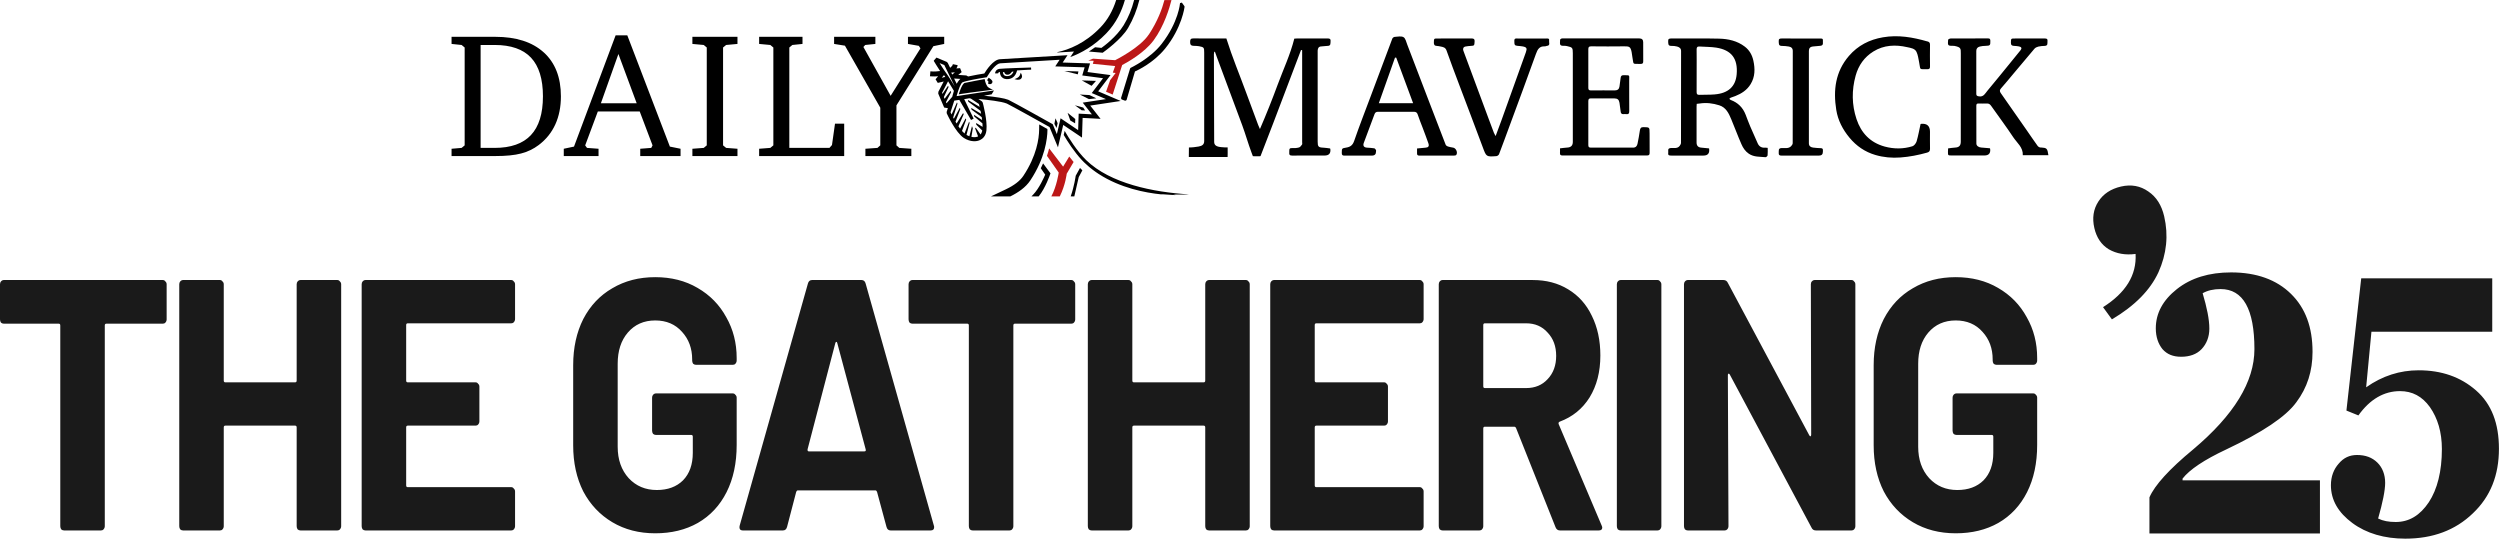
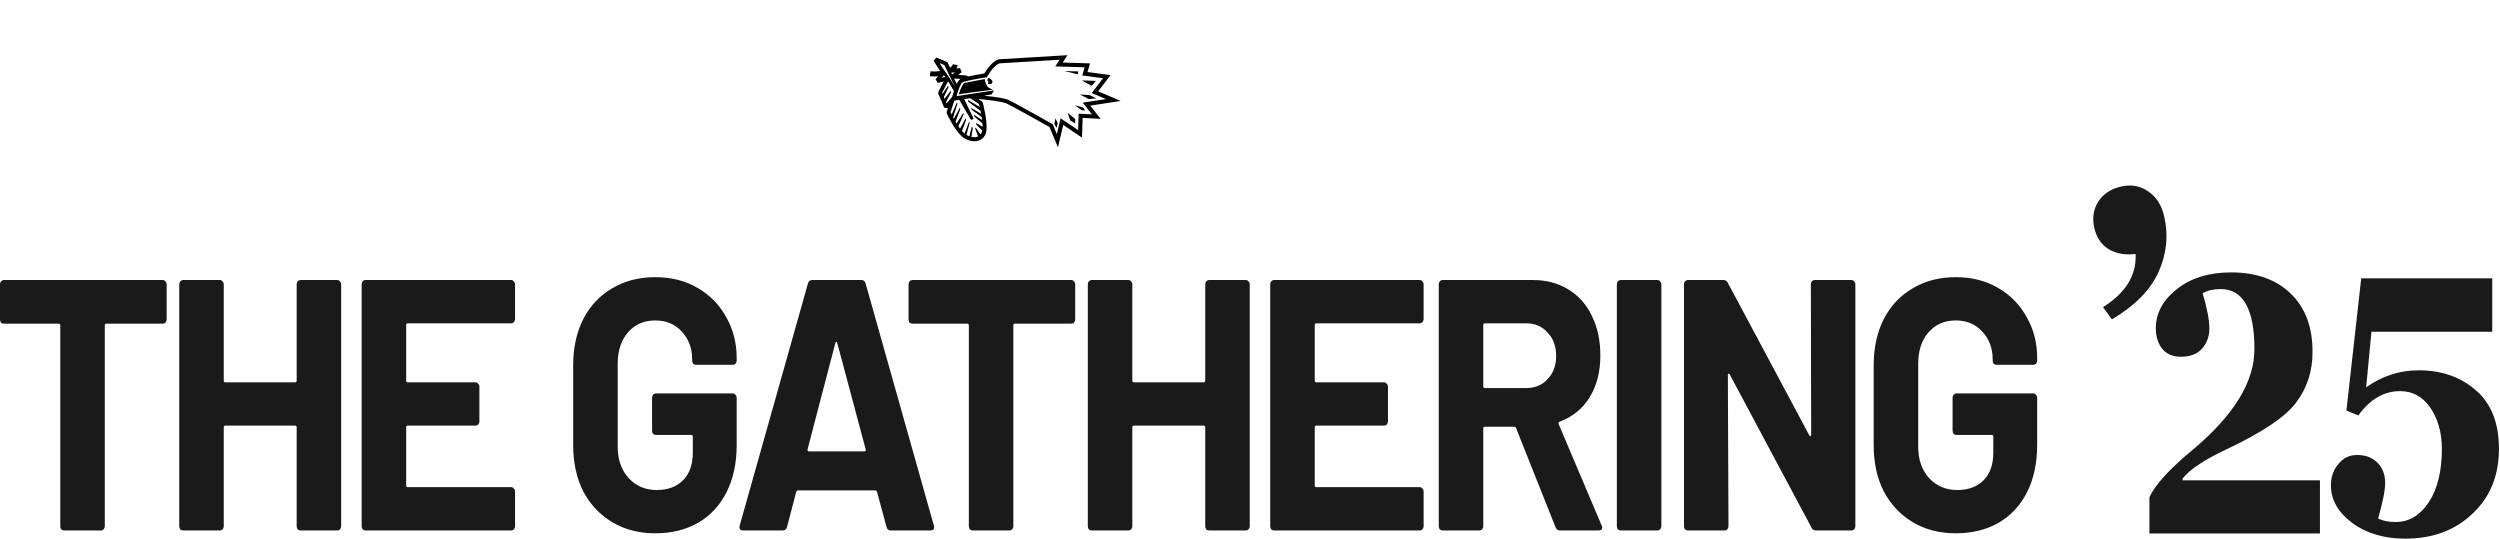
<svg xmlns="http://www.w3.org/2000/svg" width="100%" height="100%" viewBox="0 0 1531 330" fill="none" preserveAspectRatio="none">
  <path d="M1526.25 203.171H1452.26L1449.03 237.186C1458.95 230.17 1469.74 226.769 1481.17 226.769C1495.19 226.769 1506.84 230.808 1516.33 239.099C1525.82 247.39 1530.35 259.295 1530.35 274.813C1530.35 290.97 1525.18 304.15 1514.39 314.354C1503.6 324.771 1489.8 329.874 1472.97 329.874C1460.24 329.874 1449.24 326.685 1440.61 320.308C1431.98 313.93 1427.45 306.277 1427.45 297.136C1427.45 291.821 1429.18 287.356 1432.2 283.955C1435.22 280.341 1438.89 278.64 1443.42 278.64C1448.59 278.64 1452.69 280.129 1455.93 283.317C1458.95 286.294 1460.67 290.546 1460.67 295.647C1460.67 300.324 1459.16 307.765 1456.36 317.544C1459.38 319.032 1462.83 319.67 1467.15 319.67C1475.34 319.67 1482.03 315.63 1487.42 307.552C1492.6 299.686 1495.41 288.632 1495.41 275.026C1495.41 264.61 1492.82 256.106 1488.07 249.303C1483.33 242.712 1477.29 239.523 1469.74 239.523C1460.03 239.523 1451.4 244.414 1444.28 254.405L1436.95 251.429L1446.01 170.433H1526.25V203.171ZM1366.37 166.818C1381.9 166.818 1394.2 171.283 1403.04 179.999C1411.89 188.715 1416.2 200.407 1416.2 215.501C1416.2 227.193 1412.97 237.398 1406.28 246.326C1399.81 255.255 1385.35 264.822 1363.35 275.238C1349.76 281.616 1340.92 287.568 1336.6 293.096V294.159H1420.73V326.685H1316.32V304.576C1319.56 297.136 1328.4 287.356 1343.07 275.238C1368.1 254.192 1380.61 233.784 1380.61 213.801C1380.61 189.353 1373.7 177.022 1359.9 177.022C1355.58 177.022 1351.92 177.874 1348.9 179.574C1351.49 188.29 1353 195.518 1353 201.258C1353 206.36 1351.27 210.612 1348.25 213.801C1345.23 216.99 1340.91 218.478 1335.74 218.478C1330.78 218.477 1327.11 216.989 1324.3 213.801C1321.72 210.612 1320.21 206.36 1320.21 201.045C1320.21 191.904 1324.52 183.825 1333.15 177.022C1341.78 170.22 1352.78 166.818 1366.37 166.818ZM401.271 169.734C411.064 169.734 419.697 171.925 427.171 176.307C434.773 180.688 440.636 186.676 444.76 194.271C449.012 201.719 451.138 210.044 451.138 219.245V220.778C451.138 221.509 450.88 222.166 450.364 222.75C449.978 223.188 449.463 223.407 448.818 223.407H426.204C425.56 223.407 424.98 223.188 424.465 222.75C424.078 222.166 423.885 221.508 423.885 220.778V220.121C423.885 213.403 421.823 207.78 417.7 203.253C413.577 198.579 408.1 196.242 401.271 196.242C394.312 196.242 388.707 198.726 384.455 203.691C380.332 208.511 378.27 214.864 378.27 222.75V273.575C378.27 281.462 380.525 287.889 385.035 292.854C389.545 297.674 395.279 300.084 402.237 300.084C408.938 300.084 414.285 298.112 418.279 294.169C422.274 290.08 424.271 284.456 424.271 277.3V267.441C424.271 266.711 423.949 266.346 423.305 266.346H401.657C401.013 266.346 400.433 266.127 399.918 265.689C399.531 265.105 399.338 264.448 399.338 263.718V243.562C399.338 242.832 399.531 242.248 399.918 241.81C400.433 241.226 401.013 240.934 401.657 240.934H448.818C449.462 240.934 449.978 241.226 450.364 241.81C450.88 242.248 451.138 242.832 451.138 243.562V272.48C451.138 283.58 449.076 293.22 444.953 301.398C440.83 309.577 434.967 315.857 427.364 320.238C419.891 324.474 411.192 326.592 401.271 326.592C391.349 326.592 382.587 324.327 374.984 319.8C367.382 315.272 361.454 308.993 357.202 300.96C353.079 292.781 351.017 283.361 351.017 272.699V223.627C351.017 212.965 353.079 203.545 357.202 195.366C361.454 187.187 367.382 180.907 374.984 176.525C382.587 171.998 391.349 169.734 401.271 169.734ZM1197.7 169.734C1207.49 169.734 1216.12 171.925 1223.6 176.307C1231.2 180.688 1237.06 186.676 1241.18 194.271C1245.44 201.719 1247.56 210.044 1247.56 219.245V220.778C1247.56 221.508 1247.31 222.166 1246.79 222.75C1246.4 223.188 1245.89 223.407 1245.24 223.407H1222.63C1221.98 223.407 1221.4 223.188 1220.89 222.75C1220.5 222.166 1220.31 221.508 1220.31 220.778V220.121C1220.31 213.403 1218.25 207.78 1214.12 203.253C1210 198.579 1204.52 196.242 1197.7 196.242C1190.74 196.242 1185.13 198.726 1180.88 203.691C1176.76 208.511 1174.7 214.864 1174.7 222.75V273.575C1174.7 281.462 1176.95 287.889 1181.46 292.854C1185.97 297.674 1191.7 300.084 1198.66 300.084C1205.36 300.084 1210.71 298.112 1214.71 294.169C1218.7 290.08 1220.7 284.456 1220.7 277.3V267.441C1220.7 266.711 1220.37 266.346 1219.73 266.346H1198.08C1197.44 266.346 1196.86 266.127 1196.34 265.689C1195.96 265.105 1195.76 264.448 1195.76 263.718V243.562C1195.76 242.832 1195.96 242.248 1196.34 241.81C1196.86 241.226 1197.44 240.934 1198.08 240.934H1245.24C1245.89 240.934 1246.4 241.225 1246.79 241.81C1247.31 242.248 1247.56 242.832 1247.56 243.562V272.48C1247.56 283.58 1245.5 293.22 1241.38 301.398C1237.25 309.577 1231.39 315.857 1223.79 320.238C1216.32 324.474 1207.62 326.592 1197.7 326.592C1187.77 326.592 1179.01 324.327 1171.41 319.8C1163.81 315.272 1157.88 308.993 1153.63 300.96C1149.5 292.781 1147.44 283.361 1147.44 272.699V223.627C1147.44 212.965 1149.5 203.545 1153.63 195.366C1157.88 187.187 1163.81 180.907 1171.41 176.525C1179.01 171.998 1187.77 169.734 1197.7 169.734ZM99.734 171.491C100.379 171.491 100.894 171.784 101.28 172.368C101.796 172.806 102.054 173.39 102.054 174.12V195.59C102.054 196.32 101.796 196.977 101.28 197.562C100.894 197.999 100.378 198.219 99.734 198.219H65.137C64.493 198.219 64.17 198.584 64.17 199.313V322.215C64.17 322.945 63.913 323.602 63.398 324.187C63.011 324.625 62.495 324.844 61.851 324.844H39.236C38.592 324.844 38.012 324.625 37.497 324.187C37.111 323.602 36.917 322.945 36.917 322.215V199.313C36.917 198.584 36.595 198.219 35.951 198.219H2.319C1.675 198.219 1.095 198 0.58 197.562C0.194 196.977 2.97283e-05 196.32 0 195.59V174.12C5.22329e-05 173.39 0.194 172.806 0.58 172.368C1.095 171.784 1.675 171.491 2.319 171.491H99.734ZM134.711 171.491C135.355 171.491 135.871 171.784 136.258 172.368C136.773 172.806 137.03 173.39 137.03 174.12V233.052C137.03 233.782 137.353 234.146 137.997 234.146H180.713C181.357 234.146 181.679 233.782 181.679 233.052V174.12C181.679 173.39 181.872 172.806 182.259 172.368C182.774 171.784 183.354 171.491 183.998 171.491H206.612C207.257 171.491 207.773 171.784 208.159 172.368C208.674 172.806 208.932 173.39 208.932 174.12V322.215C208.932 322.945 208.675 323.602 208.159 324.187C207.773 324.625 207.257 324.844 206.612 324.844H183.998C183.354 324.844 182.774 324.625 182.259 324.187C181.872 323.602 181.679 322.945 181.679 322.215V261.75C181.679 261.02 181.357 260.654 180.713 260.654H137.997C137.353 260.654 137.03 261.02 137.03 261.75V322.215C137.03 322.945 136.773 323.602 136.258 324.187C135.871 324.625 135.355 324.844 134.711 324.844H112.097C111.453 324.844 110.873 324.625 110.357 324.187C109.971 323.602 109.777 322.945 109.777 322.215V174.12C109.777 173.39 109.971 172.806 110.357 172.368C110.873 171.784 111.453 171.491 112.097 171.491H134.711ZM313.101 171.491C313.745 171.491 314.26 171.784 314.646 172.368C315.162 172.806 315.42 173.39 315.42 174.12V195.37C315.42 196.1 315.162 196.758 314.646 197.342C314.26 197.78 313.745 197.999 313.101 197.999H249.703C249.059 197.999 248.737 198.365 248.737 199.095V233.052C248.737 233.782 249.059 234.146 249.703 234.146H291.26C291.904 234.147 292.419 234.439 292.806 235.023C293.321 235.462 293.579 236.045 293.579 236.775V258.025C293.579 258.756 293.321 259.413 292.806 259.997C292.419 260.435 291.904 260.654 291.26 260.654H249.703C249.059 260.654 248.737 261.02 248.737 261.75V297.24C248.737 297.97 249.059 298.335 249.703 298.335H313.101C313.745 298.335 314.26 298.628 314.646 299.212C315.162 299.65 315.42 300.234 315.42 300.964V322.215C315.42 322.945 315.162 323.602 314.646 324.187C314.26 324.624 313.745 324.844 313.101 324.844H223.804C223.159 324.844 222.579 324.625 222.063 324.187C221.677 323.602 221.484 322.945 221.484 322.215V174.12C221.484 173.39 221.677 172.806 222.063 172.368C222.579 171.784 223.159 171.491 223.804 171.491H313.101ZM527.615 171.491C528.904 171.491 529.741 172.222 530.128 173.683L571.877 321.776C572.006 322.068 572.07 322.434 572.07 322.872C572.07 324.186 571.361 324.844 569.944 324.844H545.397C544.109 324.844 543.271 324.113 542.885 322.652L537.086 301.184C536.828 300.599 536.506 300.307 536.119 300.307H488.571C488.185 300.307 487.863 300.6 487.605 301.184L482 322.652C481.613 324.113 480.776 324.844 479.487 324.844H454.94C454.167 324.844 453.588 324.624 453.201 324.187C452.815 323.602 452.75 322.799 453.008 321.776L494.757 173.683C495.143 172.222 495.981 171.491 497.27 171.491H527.615ZM656.141 171.491C656.785 171.491 657.3 171.784 657.687 172.368C658.202 172.806 658.46 173.39 658.46 174.12V195.59C658.46 196.32 658.202 196.977 657.687 197.562C657.3 197.999 656.785 198.219 656.141 198.219H621.543C620.899 198.219 620.576 198.584 620.576 199.313V322.215C620.576 322.945 620.319 323.602 619.804 324.187C619.417 324.625 618.901 324.844 618.257 324.844H595.643C594.999 324.844 594.419 324.625 593.903 324.187C593.517 323.602 593.323 322.945 593.323 322.215V199.313C593.323 198.584 593.001 198.219 592.357 198.219H558.726C558.081 198.219 557.502 198 556.986 197.562C556.6 196.977 556.406 196.32 556.406 195.59V174.12C556.406 173.39 556.6 172.806 556.986 172.368C557.502 171.784 558.081 171.491 558.726 171.491H656.141ZM691.119 171.491C691.763 171.491 692.279 171.784 692.665 172.368C693.18 172.806 693.438 173.39 693.438 174.12V233.052C693.439 233.782 693.76 234.146 694.404 234.146H737.12C737.764 234.146 738.087 233.782 738.087 233.052V174.12C738.087 173.39 738.28 172.806 738.667 172.368C739.182 171.784 739.762 171.491 740.406 171.491H763.021C763.665 171.491 764.18 171.784 764.566 172.368C765.082 172.806 765.34 173.39 765.34 174.12V322.215C765.34 322.945 765.082 323.602 764.566 324.187C764.18 324.624 763.665 324.844 763.021 324.844H740.406C739.762 324.844 739.182 324.624 738.667 324.187C738.28 323.602 738.087 322.945 738.087 322.215V261.75C738.087 261.02 737.764 260.654 737.12 260.654H694.404C693.76 260.654 693.438 261.02 693.438 261.75V322.215C693.438 322.945 693.18 323.602 692.665 324.187C692.279 324.624 691.763 324.844 691.119 324.844H668.505C667.861 324.844 667.281 324.624 666.766 324.187C666.379 323.602 666.186 322.945 666.186 322.215V174.12C666.186 173.39 666.379 172.806 666.766 172.368C667.281 171.784 667.861 171.491 668.505 171.491H691.119ZM869.507 171.491C870.151 171.491 870.666 171.784 871.053 172.368C871.568 172.806 871.826 173.39 871.826 174.12V195.37C871.826 196.1 871.568 196.758 871.053 197.342C870.666 197.78 870.151 197.999 869.507 197.999H806.109C805.465 197.999 805.144 198.365 805.144 199.095V233.052C805.144 233.782 805.465 234.146 806.109 234.146H847.666C848.31 234.147 848.825 234.439 849.212 235.023C849.727 235.462 849.985 236.045 849.985 236.775V258.025C849.985 258.756 849.727 259.413 849.212 259.997C848.825 260.435 848.31 260.654 847.666 260.654H806.109C805.465 260.654 805.144 261.02 805.144 261.75V297.24C805.144 297.97 805.465 298.335 806.109 298.335H869.507C870.151 298.335 870.666 298.628 871.053 299.212C871.568 299.65 871.826 300.234 871.826 300.964V322.215C871.826 322.945 871.568 323.602 871.053 324.187C870.666 324.624 870.151 324.844 869.507 324.844H780.21C779.566 324.844 778.985 324.625 778.47 324.187C778.083 323.602 777.891 322.945 777.891 322.215V174.12C777.891 173.39 778.083 172.806 778.47 172.368C778.985 171.784 779.566 171.491 780.21 171.491H869.507ZM938.696 171.491C946.943 171.491 954.16 173.39 960.345 177.188C966.659 180.985 971.491 186.389 974.841 193.399C978.32 200.41 980.06 208.515 980.06 217.716C980.06 227.647 977.868 236.191 973.487 243.348C969.106 250.358 962.986 255.324 955.126 258.245C954.482 258.537 954.288 259.048 954.546 259.778L980.832 321.776C981.09 322.361 981.219 322.799 981.219 323.091C981.219 324.259 980.51 324.844 979.093 324.844H955.319C954.031 324.844 953.129 324.186 952.613 322.872L928.453 262.188C928.195 261.604 927.808 261.312 927.293 261.312H909.317C908.673 261.312 908.352 261.677 908.352 262.407V322.215C908.351 322.945 908.093 323.602 907.578 324.187C907.192 324.624 906.676 324.844 906.032 324.844H883.418C882.774 324.844 882.193 324.625 881.678 324.187C881.291 323.602 881.099 322.945 881.099 322.215V174.12C881.099 173.39 881.291 172.806 881.678 172.368C882.193 171.784 882.774 171.491 883.418 171.491H938.696ZM1015.1 171.491C1015.74 171.491 1016.26 171.784 1016.64 172.368C1017.16 172.806 1017.41 173.39 1017.42 174.12V322.215C1017.41 322.945 1017.16 323.602 1016.64 324.187C1016.26 324.624 1015.74 324.844 1015.1 324.844H992.481C991.837 324.844 991.258 324.624 990.742 324.187C990.356 323.602 990.162 322.945 990.162 322.215V174.12C990.162 173.39 990.356 172.806 990.742 172.368C991.258 171.784 991.837 171.491 992.481 171.491H1015.1ZM1055.43 171.491C1056.72 171.491 1057.62 172.076 1058.14 173.244L1108 266.569C1108.26 267.007 1108.52 267.227 1108.78 267.227C1109.04 267.08 1109.16 266.716 1109.17 266.132L1108.97 174.12C1108.97 173.39 1109.16 172.806 1109.55 172.368C1110.07 171.784 1110.65 171.491 1111.29 171.491H1133.91C1134.55 171.491 1135.06 171.784 1135.45 172.368C1135.97 172.806 1136.22 173.39 1136.22 174.12V322.215C1136.22 322.945 1135.97 323.602 1135.45 324.187C1135.06 324.624 1134.55 324.844 1133.91 324.844H1112.06C1110.78 324.844 1109.87 324.259 1109.36 323.091L1059.3 229.327C1059.04 228.889 1058.78 228.743 1058.52 228.889C1058.27 228.889 1058.14 229.181 1058.14 229.766L1058.52 322.215C1058.52 322.945 1058.27 323.602 1057.75 324.187C1057.36 324.624 1056.85 324.844 1056.21 324.844H1033.59C1032.95 324.844 1032.37 324.624 1031.85 324.187C1031.47 323.602 1031.27 322.945 1031.27 322.215V174.12C1031.27 173.39 1031.47 172.806 1031.85 172.368C1032.37 171.784 1032.95 171.491 1033.59 171.491H1055.43ZM512.732 210.049C512.604 209.465 512.41 209.246 512.152 209.392C511.895 209.392 511.701 209.611 511.572 210.049L494.563 275.113C494.435 275.99 494.693 276.428 495.337 276.428H529.354C530.128 276.428 530.386 275.99 530.128 275.113L512.732 210.049ZM909.317 197.999C908.673 197.999 908.352 198.365 908.352 199.095V236.557C908.352 237.287 908.673 237.652 909.317 237.652H934.638C940.05 237.652 944.431 235.826 947.781 232.175C951.26 228.524 953 223.777 953 217.936C953 212.094 951.26 207.347 947.781 203.695C944.431 199.898 940.05 197.999 934.638 197.999H909.317Z" fill="#1A1A1A" data-color-group="0" />
  <path d="M1298.92 114.232C1305.17 112.789 1310.75 113.808 1315.67 117.287C1320.54 120.576 1323.77 125.649 1325.35 132.506C1328.04 144.125 1326.86 155.531 1321.84 166.723C1316.77 177.724 1307.26 187.342 1293.33 195.575L1287.9 188.101C1301.9 179.251 1308.54 168.388 1307.83 155.511C1301.65 156.337 1296.18 155.391 1291.44 152.674C1286.9 149.911 1283.94 145.577 1282.58 139.673C1281.17 133.577 1281.98 128.174 1285.01 123.463C1288.03 118.752 1292.67 115.675 1298.92 114.232Z" fill="#1A1A1A" data-color-group="0" />
  <g clip-path="url(#clip0_95_2929)">
-     <path d="M303.346 22.548C316.088 22.548 325.974 25.727 332.977 32.085L332.989 32.072C339.992 38.443 343.5 47.403 343.5 58.989C343.5 65.445 342.359 71.178 340.078 76.186C337.797 81.206 334.399 85.415 329.91 88.815C326.721 91.233 323.128 92.952 319.13 93.995C315.132 95.051 309.87 95.566 303.357 95.566H276.535V91.099L282.692 90.571L284.557 89.037V29.09L282.692 27.543L276.535 26.905V22.548H303.346ZM451.625 26.905L444.671 27.543L442.807 29.09V89.024L444.671 90.571L451.625 91.099V95.566H424.018V91.099L430.972 90.571L432.823 89.024V29.09L430.972 27.543L424.018 26.905V22.548H451.625V26.905ZM491.449 26.905L485.23 27.543L483.379 29.09V90.571H507.957L509.503 88.815L511.354 75.744H516.984V95.566H464.896V91.099L471.74 90.571L473.604 89.024V29.09L471.74 27.543L464.896 26.905V22.548H491.449V26.905ZM410.231 89.772L416.769 91.098V95.565H392.08V91.098L398.825 90.57L399.622 89.036L391.761 68.256H366.115L358.364 89.036L359.48 90.57L366.545 91.098V95.565H345.254V91.098L351.521 89.772L377.007 21.639H384.157L410.231 89.772ZM536.08 26.905L529.861 27.543L528.745 28.77L545.426 58.683L563.688 29.618L562.682 28.071L556.034 26.905V22.548H578.233V26.905L571.598 28.28L548.982 64.525V89.024L550.724 90.571L558.107 91.099V95.555H529.972V91.099L537.355 90.571L539.097 89.024V65.962L517.438 27.973L510.803 26.905V22.548H536.08V26.905ZM294.331 27.543V90.571H302.929C312.838 90.571 320.247 87.956 325.152 82.728H325.14C330.045 77.511 332.498 69.594 332.498 59.002C332.498 48.409 330.058 40.517 325.201 35.325C320.332 30.145 312.912 27.543 302.929 27.543H294.331ZM367.979 63.248H389.909L378.711 33.065L367.979 63.248Z" fill="black" data-color-group="1" />
    <path d="M647.698 75.436L647.023 78.37L645.711 75.842L646.386 72.442L647.698 75.436ZM658.49 72.884L658.404 75.522L655.461 73.816L653.793 69.091L658.49 72.884ZM663.37 65.876L664.511 67.619L662.45 67.558L658.28 64.477L663.37 65.876ZM667.187 58.217L671.369 60.218L666.855 60.696L661.287 57.886L667.187 58.217ZM671.183 49.539L668.496 52.559L662.462 49.257L671.183 49.539ZM660.44 43.758L660.023 45.525L651.843 43.487L660.44 43.758Z" fill="black" data-color-group="1" />
-     <path d="M643.311 106.146L643.213 106.453C643.09 106.821 640.257 115.131 636.087 120.286H631.647L631.979 119.942C632.126 119.783 632.285 119.624 632.432 119.477L632.738 119.157C636.393 115.389 639.435 108.479 640.085 106.944L637.387 103.054H637.375L638.785 100.059L643.311 106.146ZM662.836 104.317L660.604 108.49L657.905 120.286H655.686C657.912 113.982 658.759 107.653 658.764 107.619L661.4 102.856L662.836 104.317ZM641.384 78.996L641.457 79.647C641.371 85.121 639.961 96.941 630.946 110.516C628.138 114.738 623.612 117.881 618.719 120.274H606.871L615.983 115.941C621.061 113.536 624.667 110.762 626.703 107.693C634.92 95.333 636.281 84.765 636.367 79.561L636.416 76.222C638.182 77.204 639.875 78.149 641.384 78.996ZM652.003 80.138C654.48 84.471 659.485 92.523 665.2 98.083C679.893 112.382 706.188 117.709 728.117 119.047C727.895 119.268 718.514 119.011 718.293 119.231H718.207C718.869 119.305 719.495 119.366 720.071 119.415C719.798 119.672 711.382 118.777 711.106 119.034C701.491 118.065 686.136 115.168 672.902 106.576C672.461 106.294 672.031 106 671.602 105.705C671.405 105.57 671.21 105.435 671.014 105.3C670.486 104.932 669.958 104.551 669.443 104.158C669.345 104.085 669.247 104.011 669.149 103.938C668.585 103.508 668.033 103.066 667.493 102.624L666.468 101.763C665.595 101.013 664.736 100.231 663.899 99.421C663.421 98.942 662.943 98.451 662.465 97.947C657.817 92.976 653.793 86.668 651.414 82.63L652.003 80.126V80.138ZM725.321 3.756L725.433 4.186C725.42 4.321 723.813 17.061 713.511 29.765C706.446 38.467 696.794 42.996 695.053 43.77L689.89 61.31L689.08 61.715L686.872 60.88L686.504 60.119L692.085 41.916L692.416 41.548C692.539 41.481 704.427 35.861 711.377 26.905C721.814 13.453 722.648 2.013 722.648 1.902L723.764 1.583L725.321 3.756ZM688.884 0C686.971 6.751 683.573 14.103 677.576 20.338C670.034 28.181 662.123 32.526 655.451 34.944L657.695 31.557L651.158 31.938H651.146C651.097 31.95 649.686 32.023 647.43 32.158L647.577 31.938H647.516C654.58 30.428 664.526 26.549 673.896 16.804C678.238 12.299 681.464 6.64 683.549 0H688.884ZM697.737 -0.012C696.278 5.966 693.983 11.697 690.868 17.049C686.71 24.205 675.918 31.84 675.464 32.159L675.28 32.294L666.793 31.558L668.265 30.588C668.988 30.109 669.712 29.605 670.448 29.065L670.632 28.931L674.509 29.334C675.814 28.41 683.732 22.644 688.158 15.393C690.991 10.753 693.125 5.573 694.548 -0.012H697.737Z" fill="black" data-color-group="1" />
-     <path d="M651.046 102.047L654.81 95.862L657.472 99.212L653.253 106.393C653.249 106.434 652.531 113.165 649.01 120.274H643.834C647.21 113.921 648.353 105.725 648.359 105.681L641.16 95.444C641.7 93.836 642.141 92.314 642.497 90.865L651.046 102.047ZM717.413 0.024C716.285 4.578 712.997 15.883 706.436 24.757C700.88 32.256 690.737 37.989 687.217 39.83L681.403 57.922L677.344 56.179L679.834 49.134L683.207 44.702L681.489 44.47L682.912 40.443L669.237 39.081L669.777 37.227L666.453 37.129C667.41 36.761 668.379 36.369 669.372 35.927L682.912 36.859C682.912 36.859 698.132 29.323 703.517 21.136L703.541 21.161C708.962 12.925 711.698 5.413 713.096 0.024H717.413Z" fill="#BC1717" data-color-group="2" />
-     <path d="M625.045 44.494C625.045 44.494 625.904 45.623 625.891 46.802C625.891 47.01 625.854 47.219 625.793 47.415C625.707 47.66 625.572 47.907 625.364 48.14C625.254 48.25 625.143 48.348 625.033 48.422C624.935 48.483 624.836 48.532 624.738 48.581C624.701 48.593 624.665 48.619 624.616 48.631C624.53 48.668 624.444 48.692 624.358 48.717C624.248 48.754 624.137 48.778 624.027 48.79C623.757 48.827 623.475 48.839 623.193 48.827C623.12 48.815 623.058 48.815 622.997 48.815C622.911 48.815 622.825 48.79 622.739 48.79C621.93 48.68 621.292 48.435 621.292 48.435C621.292 48.435 623.169 47.87 623.978 46.949C624.223 46.667 624.407 46.385 624.554 46.102C624.979 45.278 625.043 44.525 625.045 44.507V44.494ZM631.461 42.138L631.485 42.678H631.081C630.958 42.69 630.835 42.69 630.713 42.69H630.638C630.504 42.702 630.369 42.702 630.234 42.702C630.087 42.714 629.94 42.727 629.793 42.727H629.744C629.597 42.739 629.449 42.751 629.29 42.751H629.253C628.922 42.763 628.578 42.776 628.222 42.801C626.591 42.887 624.715 43.009 622.839 43.132C622.741 43.709 622.495 44.457 622.091 45.206V45.23C622.054 45.292 622.029 45.341 621.992 45.402C621.98 45.427 621.968 45.439 621.968 45.451C621.943 45.5 621.918 45.55 621.882 45.599C621.869 45.623 621.858 45.636 621.845 45.66C621.821 45.709 621.784 45.746 621.76 45.795C621.747 45.819 621.723 45.845 621.711 45.869C621.686 45.918 621.649 45.955 621.625 45.991C621.613 46.016 621.588 46.053 621.563 46.077C621.526 46.114 621.502 46.152 621.477 46.188C621.453 46.225 621.428 46.249 621.404 46.286C621.38 46.323 621.354 46.348 621.33 46.385C621.305 46.422 621.268 46.458 621.244 46.495C621.219 46.52 621.195 46.557 621.171 46.581C621.146 46.618 621.109 46.655 621.072 46.691L620.888 46.875C620.864 46.9 620.84 46.925 620.815 46.949C620.778 46.986 620.729 47.023 620.692 47.06C620.668 47.072 620.643 47.097 620.619 47.121C620.57 47.158 620.533 47.195 620.484 47.231C620.46 47.256 620.434 47.268 620.41 47.293C620.373 47.318 620.324 47.354 620.275 47.391C620.238 47.415 620.214 47.428 620.189 47.452C620.14 47.489 620.092 47.514 620.043 47.551C620.018 47.563 619.981 47.587 619.957 47.6C619.908 47.624 619.858 47.661 619.809 47.685C619.785 47.698 619.748 47.722 619.723 47.734C619.674 47.771 619.613 47.796 619.564 47.82C619.527 47.833 619.502 47.857 619.466 47.869C619.417 47.894 619.355 47.919 619.306 47.943C619.27 47.968 619.245 47.98 619.209 47.992C619.148 48.004 619.098 48.029 619.037 48.054C619 48.066 618.963 48.079 618.927 48.091C618.877 48.115 618.816 48.128 618.755 48.152C618.718 48.165 618.681 48.188 618.644 48.188C618.583 48.201 618.521 48.225 618.46 48.237C618.423 48.25 618.386 48.274 618.349 48.274C618.288 48.299 618.214 48.311 618.153 48.323C618.116 48.336 618.079 48.349 618.043 48.349C617.957 48.373 617.871 48.385 617.773 48.398H617.724C617.307 48.459 616.902 48.459 616.522 48.459C616.068 48.447 615.651 48.385 615.271 48.274C614.634 48.09 614.081 47.771 613.628 47.329C613.566 47.28 613.505 47.218 613.456 47.157C613.432 47.145 613.419 47.121 613.407 47.108C613.37 47.059 613.333 47.023 613.297 46.974C613.272 46.949 613.26 46.937 613.248 46.912C613.199 46.851 613.162 46.802 613.125 46.74C613.113 46.728 613.113 46.717 613.113 46.716C613.064 46.642 613.027 46.581 612.99 46.52C612.978 46.495 612.953 46.483 612.953 46.458C612.928 46.421 612.904 46.372 612.88 46.323C612.867 46.299 612.843 46.274 612.843 46.249C612.818 46.2 612.794 46.139 612.769 46.09C612.745 46.078 612.745 46.065 612.745 46.053C612.708 45.991 612.683 45.918 612.659 45.856C612.647 45.832 612.635 45.819 612.635 45.795C612.622 45.734 612.598 45.685 612.586 45.636C612.586 45.611 612.573 45.599 612.573 45.574C612.561 45.513 612.536 45.452 612.524 45.391V45.378C612.512 45.317 612.488 45.243 612.475 45.169C612.451 45.096 612.438 45.034 612.426 44.961C612.352 44.605 612.315 44.285 612.315 44.003L612.279 44.027C611.275 44.233 611.261 44.893 611.261 44.911L609.396 44.973C609.36 44.15 609.9 42.493 612.107 42.162C614.119 41.855 630.713 41.376 631.412 41.352L631.461 42.138ZM619.748 43.893C619.637 44.052 619.478 44.261 619.294 44.47V44.481C619.257 44.531 619.221 44.568 619.172 44.617L618.975 44.813C618.939 44.862 618.901 44.9 618.852 44.937C618.84 44.949 618.828 44.972 618.816 44.973C618.767 45.022 618.705 45.071 618.656 45.107C618.644 45.108 618.632 45.132 618.62 45.133C618.571 45.169 618.534 45.194 618.485 45.23C618.473 45.243 618.448 45.268 618.435 45.268C618.386 45.304 618.325 45.341 618.263 45.378C618.251 45.39 618.239 45.402 618.227 45.402C618.178 45.439 618.129 45.464 618.08 45.488C618.055 45.488 618.043 45.513 618.018 45.513C617.945 45.537 617.883 45.574 617.822 45.599H617.786C617.737 45.623 617.675 45.648 617.614 45.66C617.589 45.672 617.577 45.673 617.552 45.673C617.479 45.697 617.418 45.709 617.344 45.722H617.319C617.258 45.734 617.197 45.746 617.124 45.746H616.842C616.743 45.734 616.645 45.721 616.547 45.709C616.522 45.697 616.498 45.697 616.473 45.697C616.4 45.673 616.326 45.66 616.264 45.636C616.252 45.624 616.228 45.623 616.216 45.623C616.142 45.599 616.068 45.562 615.995 45.525C615.983 45.513 615.97 45.501 615.958 45.501C615.909 45.476 615.848 45.439 615.799 45.402C615.786 45.402 615.774 45.378 615.761 45.378C615.639 45.292 615.541 45.193 615.455 45.083C615.443 45.071 615.419 45.059 615.419 45.047C615.382 44.998 615.345 44.96 615.32 44.911C615.309 44.899 615.297 44.877 615.296 44.875C615.271 44.826 615.234 44.764 615.21 44.715C615.198 44.703 615.185 44.678 615.185 44.666C615.173 44.629 615.149 44.592 615.136 44.556C615.124 44.543 615.112 44.519 615.112 44.494C615.1 44.457 615.075 44.432 615.075 44.395C615.063 44.347 615.038 44.31 615.038 44.261V44.225C615.026 44.188 615.013 44.163 615.013 44.126L614.989 44.139L614.168 44.175C614.217 44.739 614.376 45.501 614.903 46.017C615.185 46.299 615.566 46.471 616.032 46.557C616.437 46.63 616.903 46.63 617.442 46.557C619.319 46.299 620.239 44.911 620.68 43.868V43.844L619.748 43.893Z" fill="black" data-color-group="1" />
-     <path d="M1153.11 22.843C1162.44 21.222 1171.43 22.817 1180.36 25.383V25.346C1181.49 25.678 1181.97 26.181 1181.94 27.445C1181.87 31.851 1181.87 36.258 1181.94 40.664C1181.97 42.002 1181.54 42.431 1180.21 42.394C1174.96 42.272 1176.3 43.106 1175.25 38.012C1174.82 35.901 1174.57 33.668 1173.66 31.765C1172.63 29.617 1170.07 29.36 1168.02 28.893C1160.82 27.236 1153.73 27.531 1147.27 31.52C1141.7 34.957 1138.12 40.063 1136.39 46.347C1133.94 55.234 1134.01 64.144 1136.92 72.908C1139.75 81.439 1145.36 87.343 1154.2 89.76C1159.85 91.295 1165.58 91.295 1171.17 89.564C1172.26 89.233 1173.39 87.71 1173.75 86.508C1174.75 83.071 1175.37 79.511 1176.15 75.976C1176.36 75.89 1176.47 75.841 1176.47 75.841C1180.1 75.498 1181.92 77.114 1181.92 80.69C1181.92 84.139 1181.86 87.601 1181.94 91.049C1181.98 92.424 1181.49 93.087 1180.19 93.455C1174.83 94.952 1169.43 96.032 1163.86 96.437C1158.59 96.83 1153.49 96.376 1148.47 94.903C1142.13 93.037 1136.88 89.454 1132.64 84.336C1128.48 79.328 1125.55 73.706 1124.52 67.262C1122.61 55.234 1123.97 43.917 1132.29 34.245C1137.83 27.826 1144.84 24.266 1153.11 22.843ZM1023.48 23.566C1033.23 23.615 1042.99 23.419 1052.75 23.665C1058.37 23.8 1063.88 25.002 1068.54 28.574C1071.39 30.759 1073.02 33.717 1073.77 37.166C1074.85 42.149 1074.85 47.034 1072.06 51.563C1069.87 55.147 1066.54 57.307 1062.73 58.817C1061.8 59.185 1060.83 59.456 1059.9 59.824C1059.56 59.959 1059.31 60.278 1059.03 60.511C1059.31 60.745 1059.55 61.088 1059.88 61.211C1064.3 62.843 1067.34 65.863 1069.03 70.257C1069.97 72.675 1070.85 75.118 1071.87 77.499C1073.34 80.972 1074.88 84.409 1076.44 87.845C1077.32 89.797 1078.89 90.619 1081.03 90.435H1081.04C1081.43 90.398 1081.85 90.497 1082.54 90.558C1082.54 92.117 1082.63 93.639 1082.47 95.149C1082.43 95.579 1081.6 96.302 1081.21 96.265C1077.74 95.909 1074.13 96.278 1070.97 94.13C1068.79 92.644 1067.44 90.57 1066.46 88.324C1064.22 83.255 1062.34 78.038 1060.18 72.932C1058.67 69.361 1057 65.789 1052.89 64.488C1048.98 63.248 1044.96 62.732 1040.85 63.395C1040.32 63.469 1039.79 63.519 1039.08 63.593C1039.05 64.194 1038.98 64.758 1038.98 65.335V87.305C1038.98 89.294 1040 90.301 1041.99 90.424C1043.51 90.522 1045.03 90.718 1046.64 90.878C1047.1 93.807 1045.95 95.271 1043.22 95.271C1036.67 95.271 1030.13 95.247 1023.58 95.271C1022.42 95.271 1021.35 95.284 1021.63 93.639C1021.84 92.449 1020.81 90.791 1023.38 90.632C1025.13 90.521 1027.3 91.147 1028.66 89.306C1029.04 88.791 1029.44 88.103 1029.44 87.502C1029.49 68.747 1029.47 49.992 1029.49 31.237C1029.5 29.494 1028.33 28.869 1027.04 28.488C1025.92 28.169 1024.7 28.095 1023.53 28.107C1021.37 28.144 1021.69 26.684 1021.59 25.309C1021.48 23.8 1022.18 23.566 1023.48 23.566ZM730.975 23.517C737.168 23.628 743.35 23.553 749.543 23.553H751.027C754.596 34.98 759.146 45.794 763.169 56.792C765.585 63.395 768.051 69.962 770.504 76.541C770.798 77.363 771.117 78.088 771.583 79.033C775.495 70.011 779.137 60.83 782.522 51.649C785.92 42.444 790.151 33.52 792.629 23.664C792.825 23.651 793.402 23.578 793.979 23.578C800.282 23.566 806.599 23.59 812.902 23.553C814.141 23.541 814.975 23.677 814.84 25.248C814.717 26.598 815.122 28.107 812.951 28.107C811.713 28.107 810.486 28.402 809.247 28.427C807.53 28.463 807.027 29.507 806.941 30.968C806.929 31.385 806.941 31.802 806.941 32.219V86.716C806.941 89.846 807.42 90.312 810.474 90.435C811.823 90.497 813.16 90.743 814.472 90.902L814.46 90.853C814.558 91 814.681 91.086 814.693 91.184C815.045 93.893 813.875 95.247 811.186 95.247C804.575 95.247 797.976 95.198 791.365 95.284C789.796 95.308 789.404 94.695 789.551 93.296C789.686 92.117 789.023 90.546 791.305 90.693C792.703 90.779 794.187 90.681 795.523 90.3C796.259 90.092 796.872 89.208 797.375 88.508C797.596 88.189 797.437 87.588 797.437 87.109V30.734C797.204 30.697 796.983 30.661 796.75 30.624C795.511 33.901 794.26 37.19 793.009 40.468C788.594 52.103 784.166 63.739 779.751 75.375C777.531 81.229 774.147 89.736 771.951 95.591C771.743 95.811 769.216 95.665 767.266 95.665C767.266 95.665 766.701 94.155 766.456 93.516C764.359 87.944 762.777 82.211 760.704 76.627C755.516 62.683 750.328 48.752 745.152 34.821C744.772 33.79 744.404 32.747 744.036 31.716C743.889 31.729 743.73 31.741 743.583 31.741C743.522 32.207 743.399 32.661 743.398 33.115C743.386 51.047 743.546 68.931 743.559 86.864C743.559 88.938 744.944 89.847 747.863 90.104C749.028 90.215 750.574 90.325 751.812 90.276C751.776 91.724 751.898 96.137 751.788 96.143H728.031C728.031 96.143 728.056 95.234 728.068 92.878C728.068 92.239 728.056 91.037 728.093 90.313C729.932 90.338 732.36 90.031 734.028 89.736C736.101 89.368 737.45 88.57 737.45 86.41V32.268C737.45 29.102 737.328 28.893 734.299 28.303C733.269 28.107 732.189 28.107 731.122 28.083C729.589 28.046 728.791 27.555 728.828 25.763C728.853 24.143 729.16 23.481 730.975 23.517ZM900.896 23.553C902.27 23.541 903.141 23.652 903.043 25.42C902.908 27.862 902.896 27.997 900.799 28.107C899.683 28.169 898.567 28.279 897.463 28.488C896.2 28.733 895.697 29.79 896.15 31.005C901.301 44.874 906.452 58.757 911.604 72.638C912.671 75.51 913.738 78.395 914.842 81.255C915.063 81.831 915.418 82.359 915.921 83.329C917.221 79.831 918.386 76.775 919.49 73.694C924.482 59.812 929.436 45.93 934.428 32.048C935.323 29.568 934.98 28.869 932.355 28.402C931.374 28.218 930.368 28.181 929.375 28.083C927.523 27.899 927.376 27.518 927.376 24.977C927.364 23.308 928.418 23.579 929.399 23.579H946.889C947.759 23.591 948.9 23.382 948.667 24.818C948.483 26.021 949.648 27.899 947.195 28.12C946.852 28.157 946.509 28.415 946.178 28.39C942.744 28.145 941.602 30.243 940.572 33.128C935.372 47.685 929.951 62.168 924.616 76.664C922.433 82.58 920.274 88.521 918.018 94.413C917.809 94.953 917 95.566 916.424 95.615C910.12 96.081 910.218 96.008 908.022 90.104C903.301 77.388 898.443 64.709 893.66 52.017C891.023 45.009 888.35 38.013 885.86 30.943C885.186 29.016 883.788 28.795 882.242 28.488C881.494 28.341 880.734 28.157 879.974 28.133C878.526 28.084 878.048 27.408 878.097 25.984C878.17 23.578 878.097 23.579 880.55 23.579C887.332 23.579 894.114 23.602 900.896 23.553ZM854.096 22.584C855.923 22.473 858.132 21.971 859.518 22.768C860.744 23.48 861.173 25.702 861.799 27.309C866.03 38.307 870.224 49.342 874.443 60.351C878.049 69.766 881.655 79.18 885.31 88.582C885.494 89.06 886.107 89.514 886.622 89.686C887.677 90.03 888.793 90.215 889.896 90.411H889.934C891.687 90.743 892.864 93.393 891.822 94.866C891.614 95.16 890.988 95.271 890.559 95.271C883.47 95.296 876.393 95.272 869.316 95.308C868.139 95.308 867.71 94.89 867.796 93.749C867.857 92.865 867.796 91.982 867.796 90.927C869.709 90.742 871.353 90.534 872.996 90.435C874.75 90.325 875.363 89.539 874.737 87.735C873.609 84.507 872.383 81.316 871.181 78.112C870.187 75.461 869.084 72.846 868.213 70.158C867.784 68.833 867.097 68.452 865.772 68.452C858.524 68.513 851.263 68.513 844.002 68.452C842.776 68.44 842.151 68.857 841.746 69.937C839.563 75.792 837.355 81.647 835.185 87.502C834.522 89.281 835.295 90.324 837.171 90.423C838.655 90.508 840.127 90.595 841.586 90.828C841.991 90.901 842.359 91.454 842.641 91.859C842.788 92.055 842.678 92.436 842.678 92.73C842.694 94.432 841.873 95.283 840.213 95.283C834.62 95.283 829.027 95.247 823.435 95.308C822.11 95.333 821.681 94.927 821.705 93.59C821.754 90.951 821.657 90.828 824.367 90.398C826.906 90.005 828.365 88.974 829.285 86.323C832.437 77.179 835.97 68.169 839.354 59.111C843.77 47.291 848.173 35.459 852.649 23.664C852.833 23.173 853.581 22.621 854.096 22.584ZM1091.2 23.566C1095.12 23.628 1099.12 23.591 1102.98 23.591H1114.58C1115.48 23.59 1116.47 23.456 1116.34 24.88C1116.21 26.119 1116.95 27.789 1114.84 28.047C1113.32 28.231 1111.79 28.304 1110.25 28.464L1110.24 28.452C1108.66 28.611 1107.76 29.483 1107.76 31.115V87.748C1107.76 89.478 1108.84 90.178 1110.32 90.375C1111.9 90.583 1113.49 90.694 1115.09 90.743C1115.99 90.78 1116.41 91.099 1116.34 92.019C1116.31 92.314 1116.34 92.621 1116.34 92.916C1116.34 94.487 1115.57 95.272 1114.04 95.272C1106.43 95.284 1098.81 95.247 1091.2 95.308C1089.71 95.321 1089.15 94.879 1089.29 93.394C1089.43 92.13 1088.84 90.78 1091.16 90.657C1093.05 90.559 1095.27 91.172 1096.87 89.528C1097.35 89.037 1097.85 88.3 1097.85 87.674C1097.9 68.846 1097.88 50.03 1097.9 31.214C1097.9 29.483 1096.9 28.733 1095.44 28.488C1094.04 28.255 1092.62 28.12 1091.21 28.12C1089.06 28.12 1089.4 26.66 1089.29 25.298C1089.17 23.776 1089.91 23.554 1091.2 23.566ZM956.3 23.579C956.741 23.444 957.244 23.53 957.722 23.53H1003.96C1005.51 23.538 1006.29 24.316 1006.29 25.862C1006.3 29.728 1006.27 33.607 1006.31 37.473C1006.33 38.676 1006 39.167 1004.71 39.142C999.226 39.044 1000.66 39.83 999.63 34.712C999.446 33.791 999.397 32.833 999.213 31.913C998.575 28.599 997.704 28.341 994.822 28.378C988.04 28.476 981.258 28.451 974.476 28.378C973.029 28.365 972.685 28.844 972.685 30.218C972.734 38.025 972.734 45.819 972.685 53.626C972.672 54.914 972.979 55.405 974.365 55.381C979.246 55.307 984.128 55.356 989.009 55.356C990.628 55.356 991.535 54.546 991.769 52.975C992.038 51.232 992.296 49.477 992.479 47.721C992.602 46.58 993.044 46.028 994.271 46.053C998.44 46.138 997.692 45.672 997.717 49.416C997.754 55.614 997.68 61.8 997.754 67.999C997.778 69.496 997.312 70.086 995.841 69.889C995.313 69.828 994.761 69.84 994.233 69.889C992.97 70 992.59 69.312 992.479 68.195C992.296 66.44 992.051 64.685 991.769 62.942C991.462 61.052 990.554 60.266 988.69 60.266C983.932 60.266 979.173 60.316 974.414 60.242C973.077 60.23 972.685 60.635 972.685 61.972C972.734 70.895 972.721 79.831 972.685 88.766C972.672 89.994 973.04 90.411 974.304 90.411C982.877 90.374 991.438 90.374 1000.01 90.411C1001.73 90.423 1002.52 89.479 1002.82 88.018C1003.36 85.367 1003.86 82.703 1004.24 80.015C1004.45 78.579 1004.83 77.819 1006.52 77.855C1010.2 77.953 1010.2 77.855 1010.2 81.549L1010.21 81.464C1010.21 85.453 1010.18 89.442 1010.24 93.43C1010.26 94.682 1009.99 95.222 1008.58 95.222C991.376 95.186 974.181 95.198 956.986 95.222C955.76 95.235 955.22 94.891 955.33 93.615C955.404 92.743 955.343 91.86 955.343 90.853C957.06 90.657 958.47 90.436 959.881 90.362C962.039 90.251 963.192 89.11 963.192 86.937V32.625C963.192 29.249 962.971 28.966 959.721 28.255C959.206 28.144 958.679 28.046 958.151 28.058C954.95 28.157 955.269 27.421 955.404 24.377C955.417 24.082 955.944 23.702 956.3 23.579ZM1213.35 23.529C1214.72 23.529 1216.1 23.59 1217.46 23.529C1218.58 23.48 1218.87 23.946 1218.89 25.002C1218.94 27.788 1218.75 27.997 1215.95 28.083C1214.77 28.12 1213.57 28.193 1212.44 28.5C1211.19 28.843 1210.28 29.58 1210.28 31.151C1210.32 39.903 1210.32 48.666 1210.28 57.418C1210.28 58.584 1210.71 58.792 1211.82 59.001C1214.76 59.541 1215.73 57.196 1217.09 55.576C1221.84 49.918 1226.47 44.149 1231.15 38.429C1233.24 35.864 1235.35 33.311 1237.41 30.721C1238.33 29.58 1237.95 28.708 1236.44 28.438C1235.46 28.266 1234.46 28.119 1233.46 28.107C1232.08 28.082 1231.44 27.579 1231.48 26.082C1231.54 23.578 1231.47 23.578 1234.02 23.578C1240.03 23.578 1246.04 23.602 1252.04 23.565C1253.21 23.553 1254.04 23.664 1253.88 25.161C1253.75 26.45 1254.34 28.046 1252.12 28.107C1250.83 28.144 1249.51 28.23 1248.26 28.537C1247.41 28.745 1246.45 29.187 1245.9 29.838C1241.55 34.919 1237.28 40.062 1232.99 45.18C1230.47 48.175 1228.02 51.219 1225.42 54.128C1224.44 55.22 1224.57 56.006 1225.32 57.074C1230.59 64.573 1235.82 72.097 1241.06 79.609C1243.32 82.862 1245.53 86.152 1247.85 89.355C1248.23 89.883 1249.05 90.325 1249.7 90.374L1249.68 90.299C1253.53 90.557 1253.79 90.766 1254.44 95.038H1238.76C1239 90.19 1235.19 87.477 1232.91 84.028C1228.62 77.523 1223.91 71.3 1219.43 64.905C1218.72 63.874 1218 63.309 1216.7 63.383C1215.04 63.456 1213.37 63.432 1211.71 63.383C1210.76 63.358 1210.3 63.628 1210.3 64.683C1210.33 72.416 1210.31 80.161 1210.33 87.906C1210.33 89.268 1211.66 90.239 1213.29 90.349C1215.04 90.46 1216.81 90.644 1218.56 90.791C1218.71 91.049 1218.77 91.147 1218.77 91.147C1219.11 93.855 1217.93 95.21 1215.25 95.21H1195.26C1192.93 95.21 1192.92 95.209 1192.93 92.889C1192.93 92.251 1192.98 91.613 1193.02 90.877C1194.52 90.693 1195.91 90.447 1197.31 90.374C1199.72 90.251 1200.78 89.207 1200.78 86.753C1200.78 68.771 1200.74 50.777 1200.8 32.796C1200.82 29.58 1200.79 28.941 1196.96 28.119C1196.57 28.045 1196.14 28.033 1195.73 28.046C1192.55 28.156 1192.83 27.432 1193.03 24.363C1193.05 24.056 1194.06 23.565 1194.61 23.565C1200.85 23.504 1207.11 23.529 1213.35 23.529ZM844.395 63.199H865.392C861.884 53.711 858.462 44.518 855.053 35.312L854.305 35.275C851.018 44.542 847.73 53.809 844.395 63.199ZM1040.86 28.488C1039.46 28.39 1038.98 28.906 1039.01 30.317C1039.08 34.601 1039.03 38.761 1039.03 43.168C1039.03 47.574 1039.06 51.981 1039.01 56.387C1039 57.59 1039.38 58.13 1040.64 58.081C1043.78 57.958 1046.94 58.081 1050.07 57.823L1050.1 57.811C1058.42 57.124 1062.9 52.95 1063.54 45.512C1064.35 35.914 1060.4 30.636 1050.99 29.163C1047.66 28.647 1044.23 28.733 1040.86 28.488Z" fill="black" data-color-group="1" />
    <path d="M650.776 38.295L667.542 38.822L665.985 44.112L680.089 45.978L672.521 55.933L686.319 61.837L667.653 64.659L673.993 72.785L662.992 72.196L662.612 84.262L651.12 76.504L647.895 90.239L642.731 77.793C639.898 76.21 619.061 64.561 616.669 63.469C616.571 63.432 616.473 63.383 616.375 63.347C613.211 62.082 605.042 61.149 599.167 60.609L601.351 62.119L601.362 62.106L601.816 62.806C601.939 63.248 604.785 73.706 604.086 79.867C603.681 83.378 601.755 85.01 600.197 85.746C599.167 86.237 597.966 86.495 596.69 86.495C596.506 86.495 596.334 86.483 596.15 86.483C594.176 86.373 592.152 85.685 590.288 84.494C585.211 81.266 579.875 69.631 579.826 69.508L579.777 69.299L579.729 68.538L580.525 66.059L580.378 66.219L578.207 65.862L574.577 57.332L574.675 56.166L577.925 49.906L574.295 50.766L572.934 48.544L574.491 46.702C573.191 46.813 571.646 46.875 570.125 46.752L569.512 46.702L569.77 43.683L570.383 43.732C572.21 43.892 574.173 43.72 575.718 43.499C573.915 40.762 572.357 38.16 572.038 37.632L571.805 37.251L572.075 36.883L573.485 35.263L579.813 37.914L580.415 38.528L581.874 41.535C582.782 40.75 583.321 40.099 583.37 39.878L583.506 39.289L586.461 39.902L586.339 40.504C586.241 40.933 586.032 41.4 585.688 41.891L587.958 41.744L588.914 44.174L586.842 45.868L591.771 46.212L592.888 46.838C596.444 46.04 600.872 45.316 602.785 45.009C604.073 42.873 608.268 36.552 612.327 36.27C616.362 35.987 650.912 33.974 651.268 33.949L653.745 33.803L650.776 38.295ZM590.472 60.72L596.261 72.638L594.679 73.484C594.603 73.37 591.194 67.468 587.479 61.161L584.389 61.615L582.107 68.759C582.169 68.894 582.267 69.09 582.377 69.323C582.487 69.556 582.623 69.827 582.758 70.134V70.072L585.922 63.015L586.057 62.695L586.363 63.469L583.714 71.95C583.849 72.208 583.984 72.454 584.131 72.724L586.253 68.833L587.798 65.997L587.982 66.439L588.117 66.77L585.161 74.516C585.37 74.884 585.59 75.252 585.823 75.62L587.345 73.19L589.822 69.213L590.141 69.986L587.319 76.492L586.952 77.351C587.283 77.841 587.615 78.32 587.958 78.774L589.024 76.811L591.367 72.49L591.489 72.785L591.686 73.264L589.123 80.211C589.638 80.8 590.153 81.328 590.668 81.758L593.477 74.503L593.783 75.276L591.882 82.616C592.458 82.96 593.06 83.23 593.648 83.451L594.237 81.156L595.243 77.253L595.328 77.474L595.733 78.578L594.887 83.819C595.623 83.979 596.359 84.041 597.046 84.004H597.07C597.536 83.979 597.966 83.88 598.383 83.758C598.579 83.697 598.787 83.636 598.983 83.55L598.247 81.561L597.168 78.664L597.512 78.148L600.504 82.371C600.712 82.113 600.872 81.794 601.031 81.475C601.252 81.008 601.436 80.505 601.534 79.916L600.614 79.02L597.916 76.394L597.781 75.816H597.843L597.732 75.301L601.743 77.683C601.743 77.008 601.706 76.295 601.657 75.571L596.653 71.361L596.408 70.269L601.448 73.509C601.411 73.202 601.363 72.908 601.326 72.613C601.289 72.306 601.252 72.011 601.203 71.717L596.641 68.366L594.985 67.151L594.74 66.059L600.848 69.68C600.725 69.054 600.615 68.452 600.492 67.888L592.974 62.278L592.814 61.566L592.729 61.185L599.952 65.47C599.94 65.396 599.916 65.334 599.903 65.261C599.744 64.574 599.609 64.034 599.523 63.715L594.642 60.425C594.654 60.437 594.262 60.229 593.6 60.18L590.472 60.72ZM648.912 36.601C642.154 36.993 615.908 38.528 612.486 38.773C610.021 38.946 606.343 43.781 604.613 46.788L604.318 47.304L603.729 47.402C599.069 48.114 591.048 49.574 589.417 50.434V50.422C588.509 50.901 587.013 54.423 585.812 58.866L608.722 55.38L607.274 57.786L607.029 57.823L602.589 58.608C610.168 59.357 615.124 60.179 617.368 61.075C617.478 61.124 617.588 61.162 617.687 61.211C620.383 62.438 644.042 75.692 644.301 75.841L644.682 76.05L647.22 82.175L649.501 72.441L660.257 79.695L660.576 69.594L668.671 70.023L663.065 62.855L677.293 60.695L668.598 56.976L675.502 47.894L662.771 46.212L664.231 41.228L646.227 40.664L648.912 36.601ZM576.919 56.841L577.189 57.48L579.482 54.128L580.599 52.508L580.905 53.281L580.034 55.148L578.023 59.455L578.366 60.277L578.465 60.499L582.156 55.663L582.267 55.92L582.476 56.435L580.942 59.394L579.323 62.512L579.63 63.224L579.654 63.235L583.162 59.272C583.139 59.34 583.715 57.085 584.205 55.577C584.193 55.602 584.18 55.65 584.18 55.65C583.763 54.963 583.371 54.3 582.979 53.649C582.267 52.471 581.605 51.391 581.004 50.409C580.869 50.188 580.721 49.967 580.599 49.759L576.919 56.841ZM603.005 48.435C603.011 48.474 603.407 51.111 604.575 52.804C605.422 54.007 608.046 54.927 608.046 54.927C608.046 54.927 598.945 56.093 593.794 56.756L593.782 56.769C589.49 57.321 587.122 57.787 587.122 57.787C587.122 57.787 589.035 51.246 590.813 50.778C592.588 50.325 602.962 48.442 603.005 48.435ZM576.208 39.902C576.38 40.172 576.564 40.467 576.76 40.762C576.882 40.958 577.017 41.167 577.152 41.376C577.471 41.867 577.803 42.357 578.134 42.86C578.539 43.462 578.956 44.064 579.36 44.641C579.569 44.923 579.777 45.205 579.974 45.487C580.832 46.678 582.622 49.562 584.707 53.023L578.293 39.829L575.423 38.65C575.668 39.043 575.926 39.461 576.208 39.902ZM605.473 47.574C607.926 49.121 607.816 49.919 607.767 50.263C607.644 51.146 606.895 51.564 606.196 51.539H606.037L605.203 51.429L605.19 51.416L605.252 49.685C605.019 49.502 604.737 49.305 604.479 49.145L605.473 47.574ZM585.063 49.648L585.86 51.293C585.837 51.328 587.23 48.935 588.146 48.31H588.142L584.303 48.09L585.063 49.648ZM576.724 47.61L578.882 47.107C578.735 46.899 578.612 46.715 578.502 46.567C578.367 46.371 578.232 46.187 578.097 45.99L576.724 47.61ZM582.549 44.456L582.843 45.058L583.138 45.659L583.996 44.947L584.769 44.309L582.549 44.456Z" fill="black" data-color-group="1" />
  </g>
  <defs>
    <clipPath id="clip0_95_2929">
      <rect width="977.929" height="120.286" fill="white" transform="translate(276.535)" data-color-group="3" />
    </clipPath>
  </defs>
</svg>